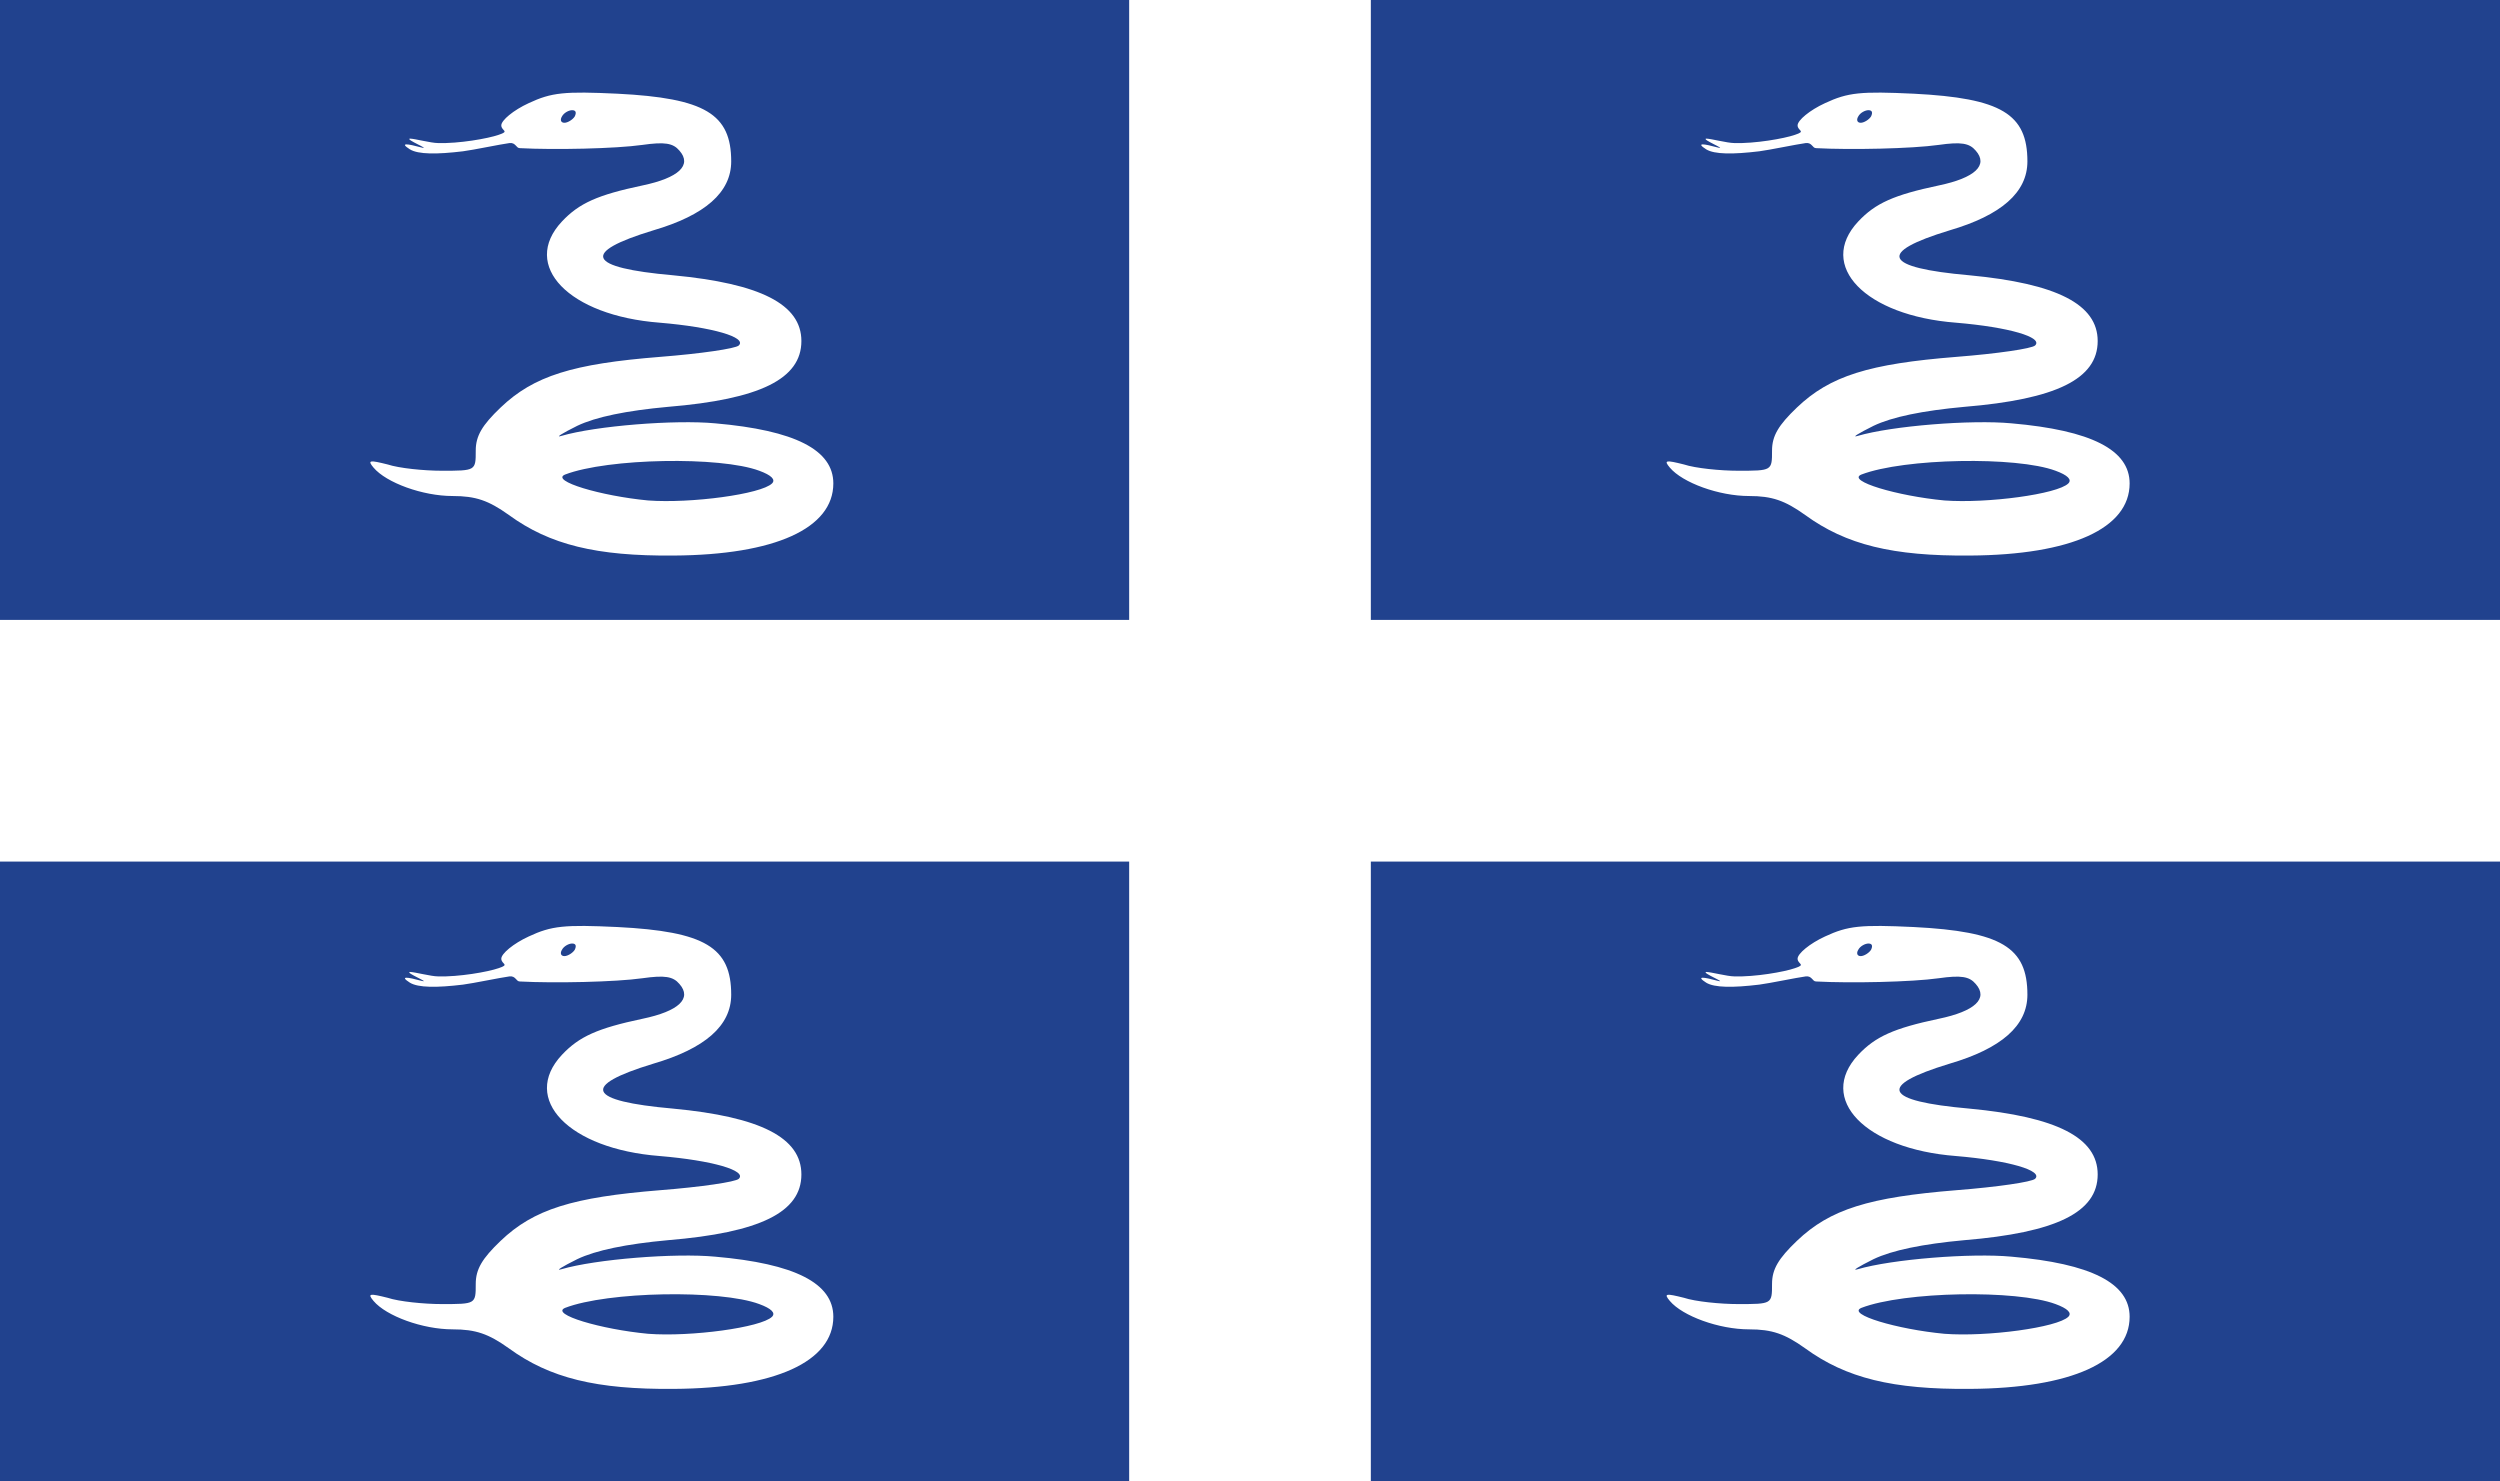
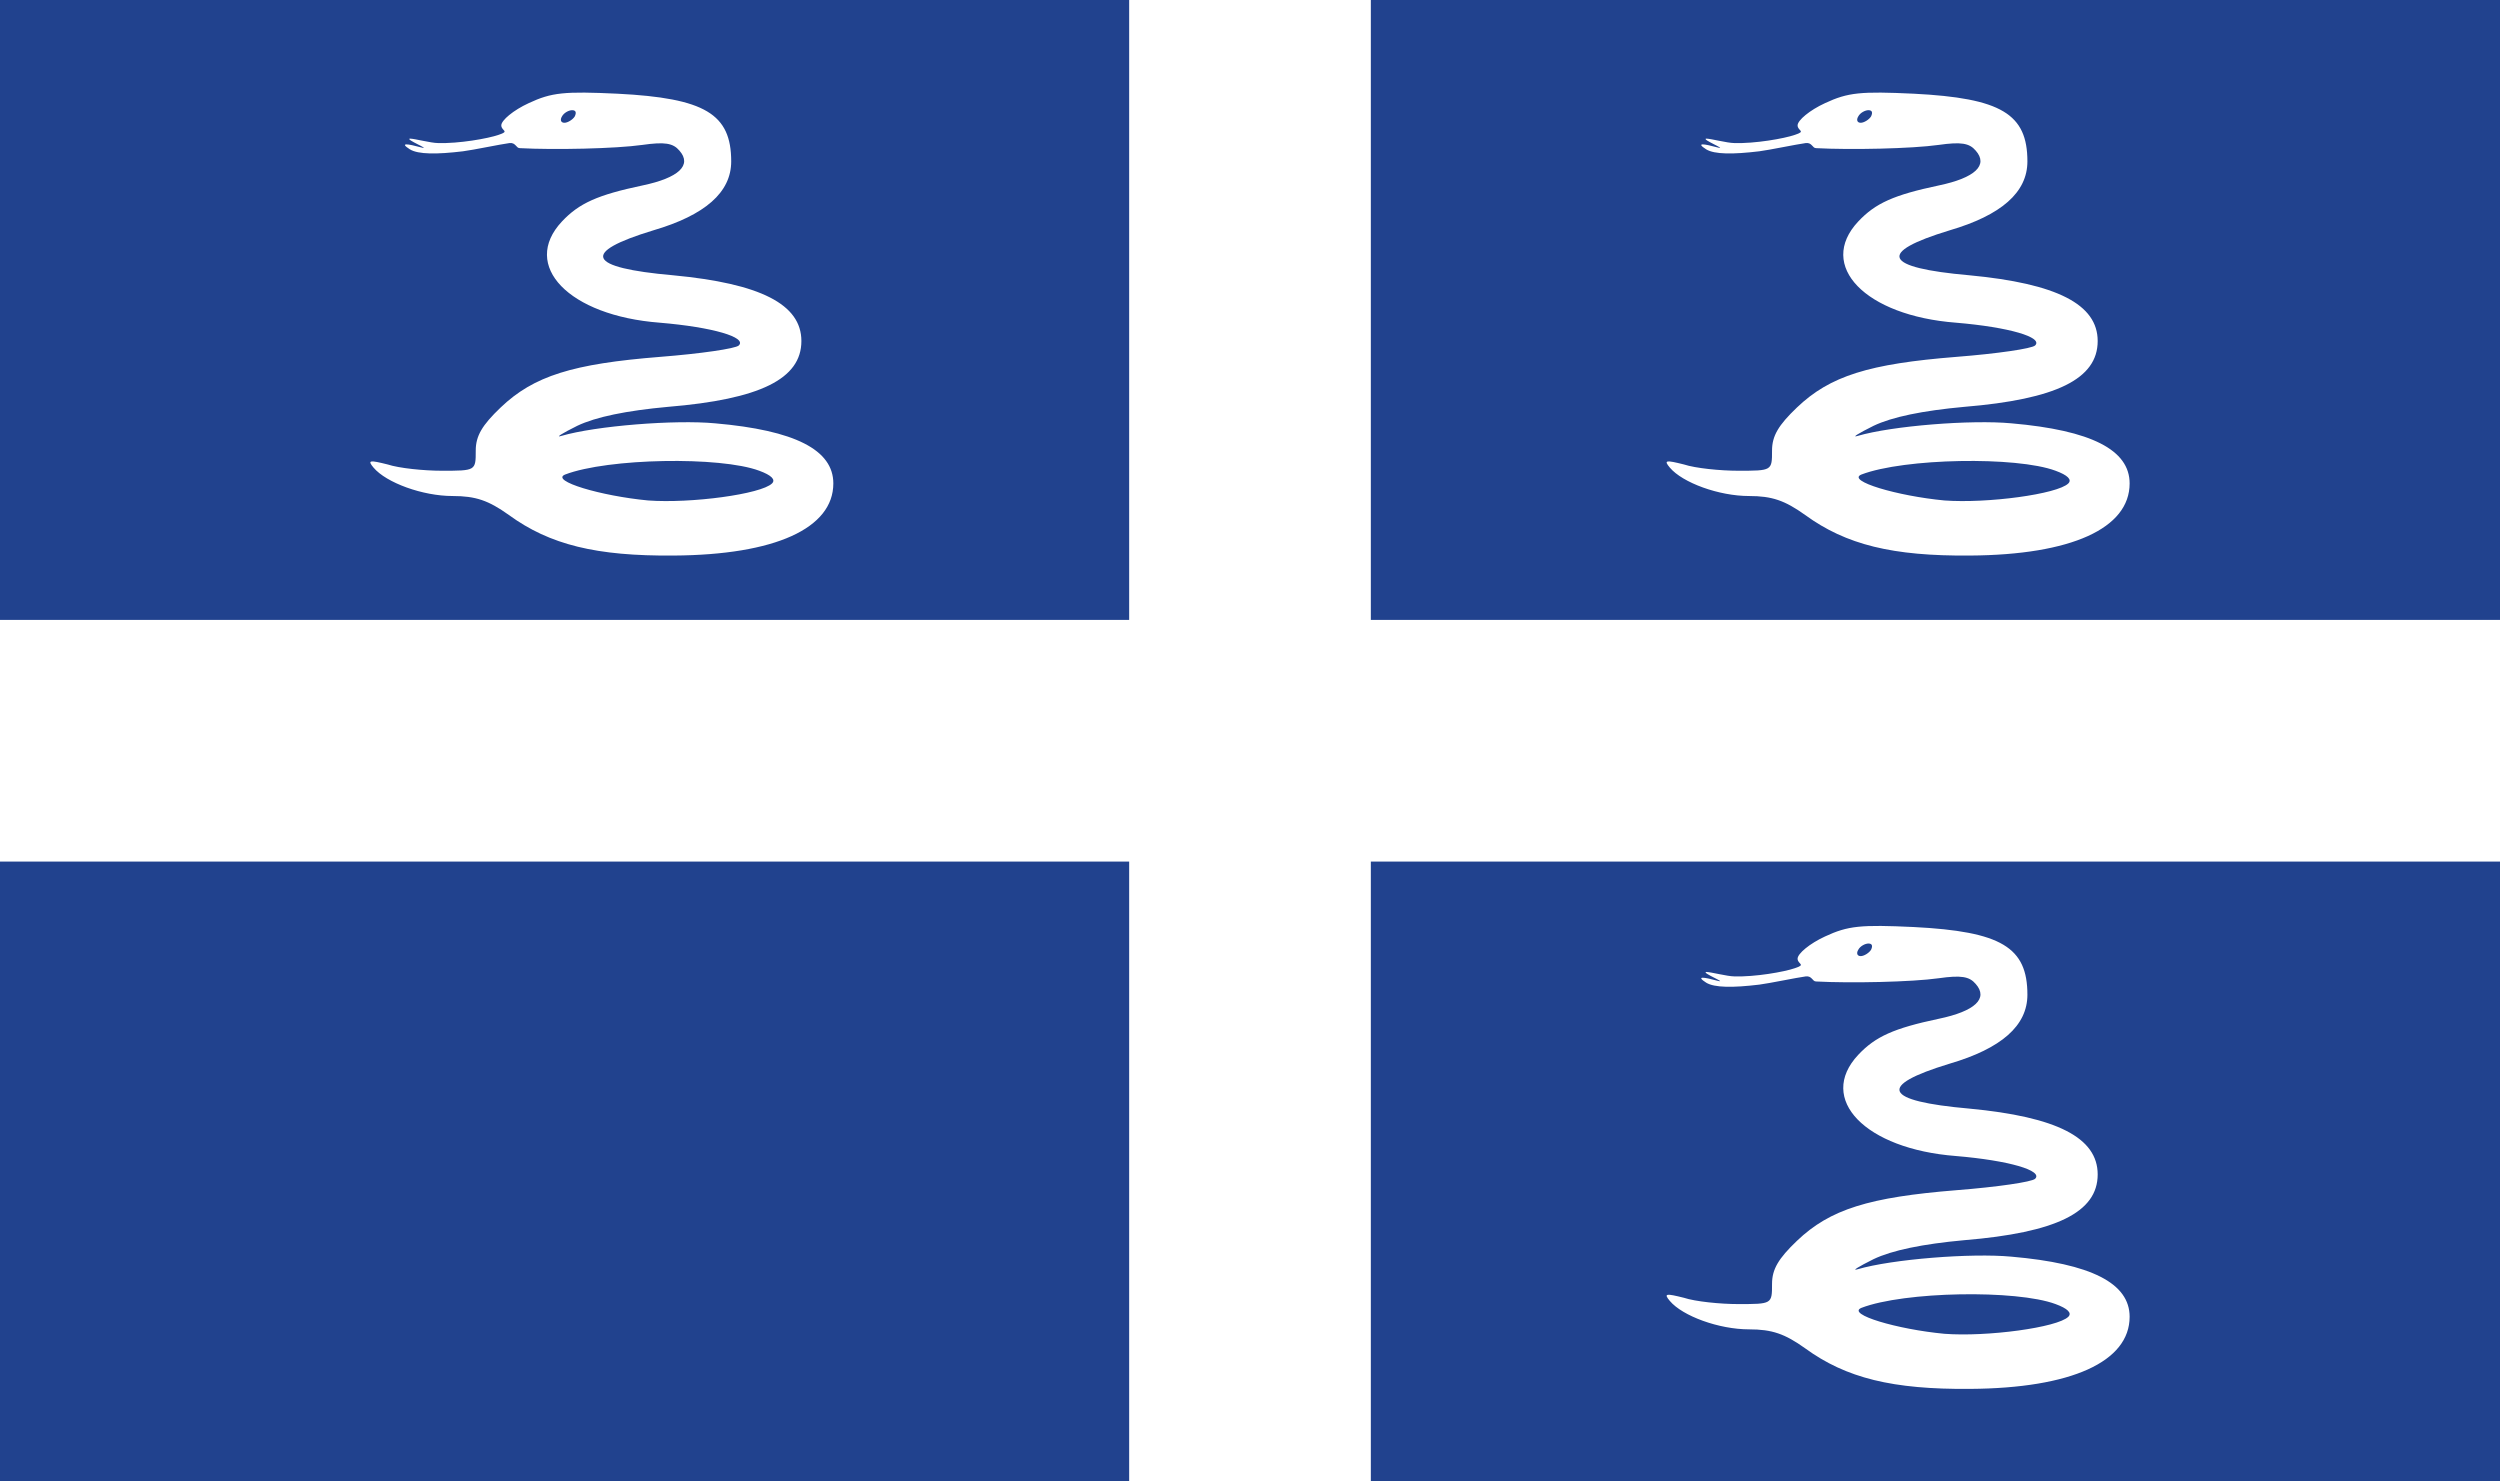
<svg xmlns="http://www.w3.org/2000/svg" width="27" height="16" viewBox="0 0 27 16" fill="none">
  <rect x="0" y="0" width="27" height="16" fill="#808080" stroke="none" />
  <g clip-path="url(#clip0_2454_33408)">
    <path d="M0 -1H27V17H0V-1Z" fill="#21428E" />
    <path d="M12.195 -1V6.695H0V9.305H12.195V17H14.805V9.305H27V6.695H14.805V-1H12.195Z" fill="white" />
    <path d="M5.71 1.114C5.545 1.19 5.414 1.299 5.414 1.354C5.414 1.415 5.51 1.415 5.386 1.456C5.269 1.497 4.952 1.552 4.731 1.545C4.655 1.545 4.476 1.497 4.427 1.497C4.372 1.504 4.662 1.62 4.552 1.593C4.4 1.552 4.31 1.538 4.427 1.613C4.517 1.668 4.717 1.668 5 1.634C5.11 1.62 5.4 1.559 5.503 1.545C5.572 1.538 5.572 1.6 5.614 1.6C5.986 1.62 6.648 1.606 6.938 1.565C7.179 1.531 7.269 1.545 7.338 1.627C7.476 1.784 7.331 1.921 6.938 2.003C6.455 2.105 6.255 2.194 6.069 2.392C5.621 2.87 6.145 3.41 7.124 3.485C7.697 3.533 8.069 3.643 7.979 3.731C7.945 3.765 7.565 3.82 7.131 3.854C6.186 3.929 5.765 4.059 5.407 4.401C5.207 4.592 5.138 4.708 5.138 4.866C5.138 5.084 5.138 5.084 4.772 5.084C4.579 5.084 4.31 5.057 4.186 5.016C3.993 4.968 3.965 4.968 4.034 5.05C4.172 5.214 4.565 5.357 4.889 5.357C5.138 5.357 5.276 5.405 5.496 5.562C5.938 5.884 6.441 6.007 7.276 6C8.372 5.993 9 5.706 9 5.221C9 4.859 8.586 4.647 7.724 4.572C7.29 4.531 6.434 4.599 6.062 4.708C5.993 4.729 6.069 4.681 6.234 4.599C6.434 4.503 6.765 4.435 7.214 4.394C8.207 4.312 8.655 4.093 8.655 3.683C8.655 3.287 8.214 3.062 7.269 2.973C6.338 2.891 6.269 2.727 7.055 2.488C7.614 2.324 7.897 2.078 7.897 1.743C7.897 1.231 7.614 1.06 6.669 1.012C6.096 0.985 5.958 0.998 5.71 1.114ZM6.207 1.258C6.186 1.292 6.131 1.326 6.096 1.326C6.055 1.326 6.048 1.292 6.069 1.258C6.09 1.217 6.145 1.19 6.179 1.19C6.221 1.19 6.227 1.217 6.207 1.258ZM8.2 5.084C8.331 5.132 8.379 5.18 8.338 5.221C8.221 5.337 7.462 5.439 7 5.405C6.49 5.357 5.938 5.193 6.103 5.125C6.565 4.948 7.779 4.927 8.2 5.084Z" fill="white" />
    <path d="M19.71 1.114C19.545 1.19 19.414 1.299 19.414 1.354C19.414 1.415 19.51 1.415 19.386 1.456C19.269 1.497 18.952 1.552 18.731 1.545C18.655 1.545 18.476 1.497 18.427 1.497C18.372 1.504 18.662 1.62 18.552 1.593C18.4 1.552 18.31 1.538 18.427 1.613C18.517 1.668 18.717 1.668 19 1.634C19.11 1.62 19.4 1.559 19.503 1.545C19.572 1.538 19.572 1.6 19.614 1.6C19.986 1.62 20.648 1.606 20.938 1.565C21.179 1.531 21.269 1.545 21.338 1.627C21.476 1.784 21.331 1.921 20.938 2.003C20.455 2.105 20.255 2.194 20.069 2.392C19.621 2.87 20.145 3.41 21.124 3.485C21.697 3.533 22.069 3.643 21.979 3.731C21.945 3.765 21.566 3.82 21.131 3.854C20.186 3.929 19.765 4.059 19.407 4.401C19.207 4.592 19.138 4.708 19.138 4.866C19.138 5.084 19.138 5.084 18.772 5.084C18.579 5.084 18.31 5.057 18.186 5.016C17.993 4.968 17.965 4.968 18.034 5.05C18.172 5.214 18.565 5.357 18.89 5.357C19.138 5.357 19.276 5.405 19.496 5.562C19.938 5.884 20.441 6.007 21.276 6C22.372 5.993 23 5.706 23 5.221C23 4.859 22.586 4.647 21.724 4.572C21.29 4.531 20.434 4.599 20.062 4.708C19.993 4.729 20.069 4.681 20.234 4.599C20.434 4.503 20.765 4.435 21.214 4.394C22.207 4.312 22.655 4.093 22.655 3.683C22.655 3.287 22.214 3.062 21.269 2.973C20.338 2.891 20.269 2.727 21.055 2.488C21.614 2.324 21.896 2.078 21.896 1.743C21.896 1.231 21.614 1.06 20.669 1.012C20.096 0.985 19.959 0.998 19.71 1.114ZM20.207 1.258C20.186 1.292 20.131 1.326 20.096 1.326C20.055 1.326 20.048 1.292 20.069 1.258C20.09 1.217 20.145 1.19 20.179 1.19C20.221 1.19 20.227 1.217 20.207 1.258ZM22.2 5.084C22.331 5.132 22.379 5.18 22.338 5.221C22.221 5.337 21.462 5.439 21 5.405C20.49 5.357 19.938 5.193 20.103 5.125C20.565 4.948 21.779 4.927 22.2 5.084Z" fill="white" />
    <path d="M19.71 10.114C19.545 10.19 19.414 10.299 19.414 10.354C19.414 10.415 19.51 10.415 19.386 10.456C19.269 10.497 18.952 10.552 18.731 10.545C18.655 10.545 18.476 10.497 18.427 10.497C18.372 10.504 18.662 10.62 18.552 10.593C18.4 10.552 18.31 10.538 18.427 10.613C18.517 10.668 18.717 10.668 19 10.634C19.11 10.62 19.4 10.559 19.503 10.545C19.572 10.538 19.572 10.6 19.614 10.6C19.986 10.62 20.648 10.606 20.938 10.565C21.179 10.531 21.269 10.545 21.338 10.627C21.476 10.784 21.331 10.921 20.938 11.003C20.455 11.105 20.255 11.194 20.069 11.392C19.621 11.87 20.145 12.41 21.124 12.485C21.697 12.533 22.069 12.643 21.979 12.731C21.945 12.765 21.566 12.82 21.131 12.854C20.186 12.93 19.765 13.059 19.407 13.401C19.207 13.592 19.138 13.708 19.138 13.866C19.138 14.084 19.138 14.084 18.772 14.084C18.579 14.084 18.31 14.057 18.186 14.016C17.993 13.968 17.965 13.968 18.034 14.05C18.172 14.214 18.565 14.357 18.89 14.357C19.138 14.357 19.276 14.405 19.496 14.562C19.938 14.884 20.441 15.007 21.276 15C22.372 14.993 23 14.706 23 14.221C23 13.859 22.586 13.647 21.724 13.572C21.29 13.531 20.434 13.599 20.062 13.708C19.993 13.729 20.069 13.681 20.234 13.599C20.434 13.503 20.765 13.435 21.214 13.394C22.207 13.312 22.655 13.093 22.655 12.684C22.655 12.287 22.214 12.062 21.269 11.973C20.338 11.891 20.269 11.727 21.055 11.488C21.614 11.324 21.896 11.078 21.896 10.743C21.896 10.231 21.614 10.06 20.669 10.012C20.096 9.985 19.959 9.998 19.71 10.114ZM20.207 10.258C20.186 10.292 20.131 10.326 20.096 10.326C20.055 10.326 20.048 10.292 20.069 10.258C20.09 10.217 20.145 10.19 20.179 10.19C20.221 10.19 20.227 10.217 20.207 10.258ZM22.2 14.084C22.331 14.132 22.379 14.18 22.338 14.221C22.221 14.337 21.462 14.44 21 14.405C20.49 14.357 19.938 14.194 20.103 14.125C20.565 13.947 21.779 13.927 22.2 14.084Z" fill="white" />
-     <path d="M5.71 10.114C5.545 10.19 5.414 10.299 5.414 10.354C5.414 10.415 5.51 10.415 5.386 10.456C5.269 10.497 4.952 10.552 4.731 10.545C4.655 10.545 4.476 10.497 4.427 10.497C4.372 10.504 4.662 10.62 4.552 10.593C4.4 10.552 4.31 10.538 4.427 10.613C4.517 10.668 4.717 10.668 5 10.634C5.11 10.62 5.4 10.559 5.503 10.545C5.572 10.538 5.572 10.6 5.614 10.6C5.986 10.62 6.648 10.606 6.938 10.565C7.179 10.531 7.269 10.545 7.338 10.627C7.476 10.784 7.331 10.921 6.938 11.003C6.455 11.105 6.255 11.194 6.069 11.392C5.621 11.87 6.145 12.41 7.124 12.485C7.697 12.533 8.069 12.643 7.979 12.731C7.945 12.765 7.565 12.82 7.131 12.854C6.186 12.93 5.765 13.059 5.407 13.401C5.207 13.592 5.138 13.708 5.138 13.866C5.138 14.084 5.138 14.084 4.772 14.084C4.579 14.084 4.31 14.057 4.186 14.016C3.993 13.968 3.965 13.968 4.034 14.05C4.172 14.214 4.565 14.357 4.889 14.357C5.138 14.357 5.276 14.405 5.496 14.562C5.938 14.884 6.441 15.007 7.276 15C8.372 14.993 9 14.706 9 14.221C9 13.859 8.586 13.647 7.724 13.572C7.29 13.531 6.434 13.599 6.062 13.708C5.993 13.729 6.069 13.681 6.234 13.599C6.434 13.503 6.765 13.435 7.214 13.394C8.207 13.312 8.655 13.093 8.655 12.684C8.655 12.287 8.214 12.062 7.269 11.973C6.338 11.891 6.269 11.727 7.055 11.488C7.614 11.324 7.897 11.078 7.897 10.743C7.897 10.231 7.614 10.06 6.669 10.012C6.096 9.985 5.958 9.998 5.71 10.114ZM6.207 10.258C6.186 10.292 6.131 10.326 6.096 10.326C6.055 10.326 6.048 10.292 6.069 10.258C6.09 10.217 6.145 10.19 6.179 10.19C6.221 10.19 6.227 10.217 6.207 10.258ZM8.2 14.084C8.331 14.132 8.379 14.18 8.338 14.221C8.221 14.337 7.462 14.44 7 14.405C6.49 14.357 5.938 14.194 6.103 14.125C6.565 13.947 7.779 13.927 8.2 14.084Z" fill="white" />
  </g>
  <defs>
    <clipPath id="clip0_2454_33408">
      <rect width="27" height="16" fill="white" />
    </clipPath>
  </defs>
</svg>